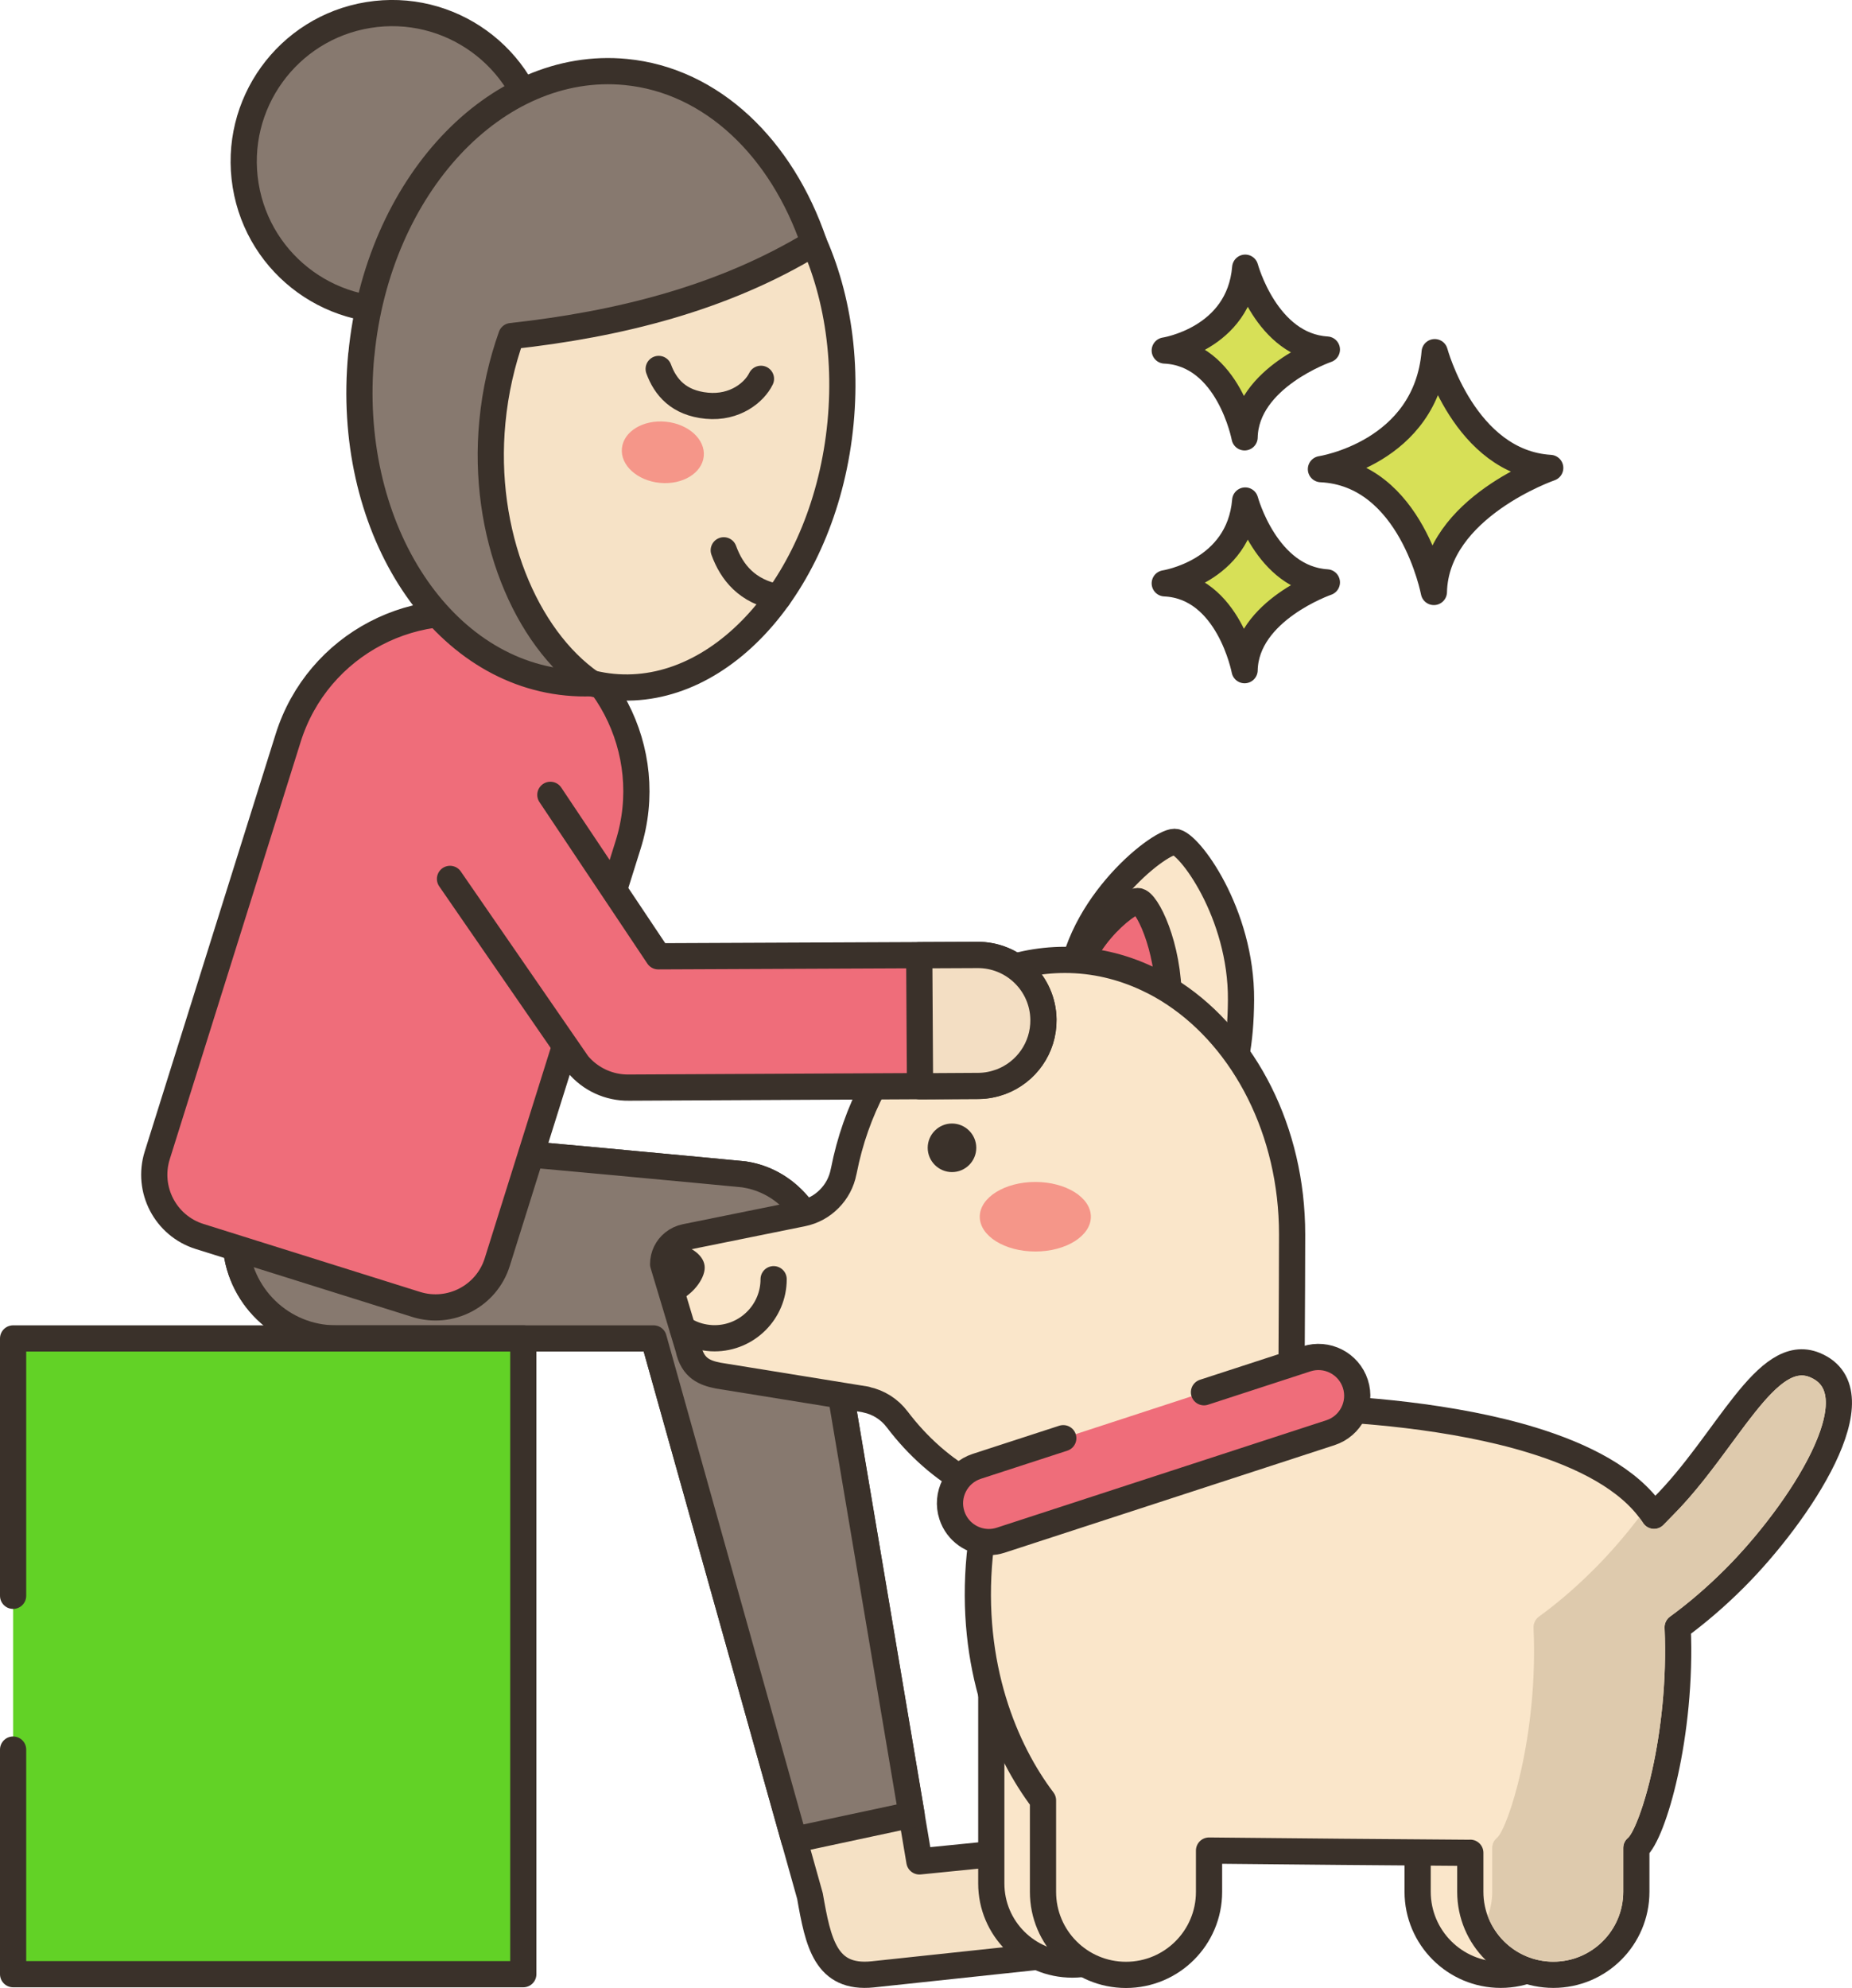
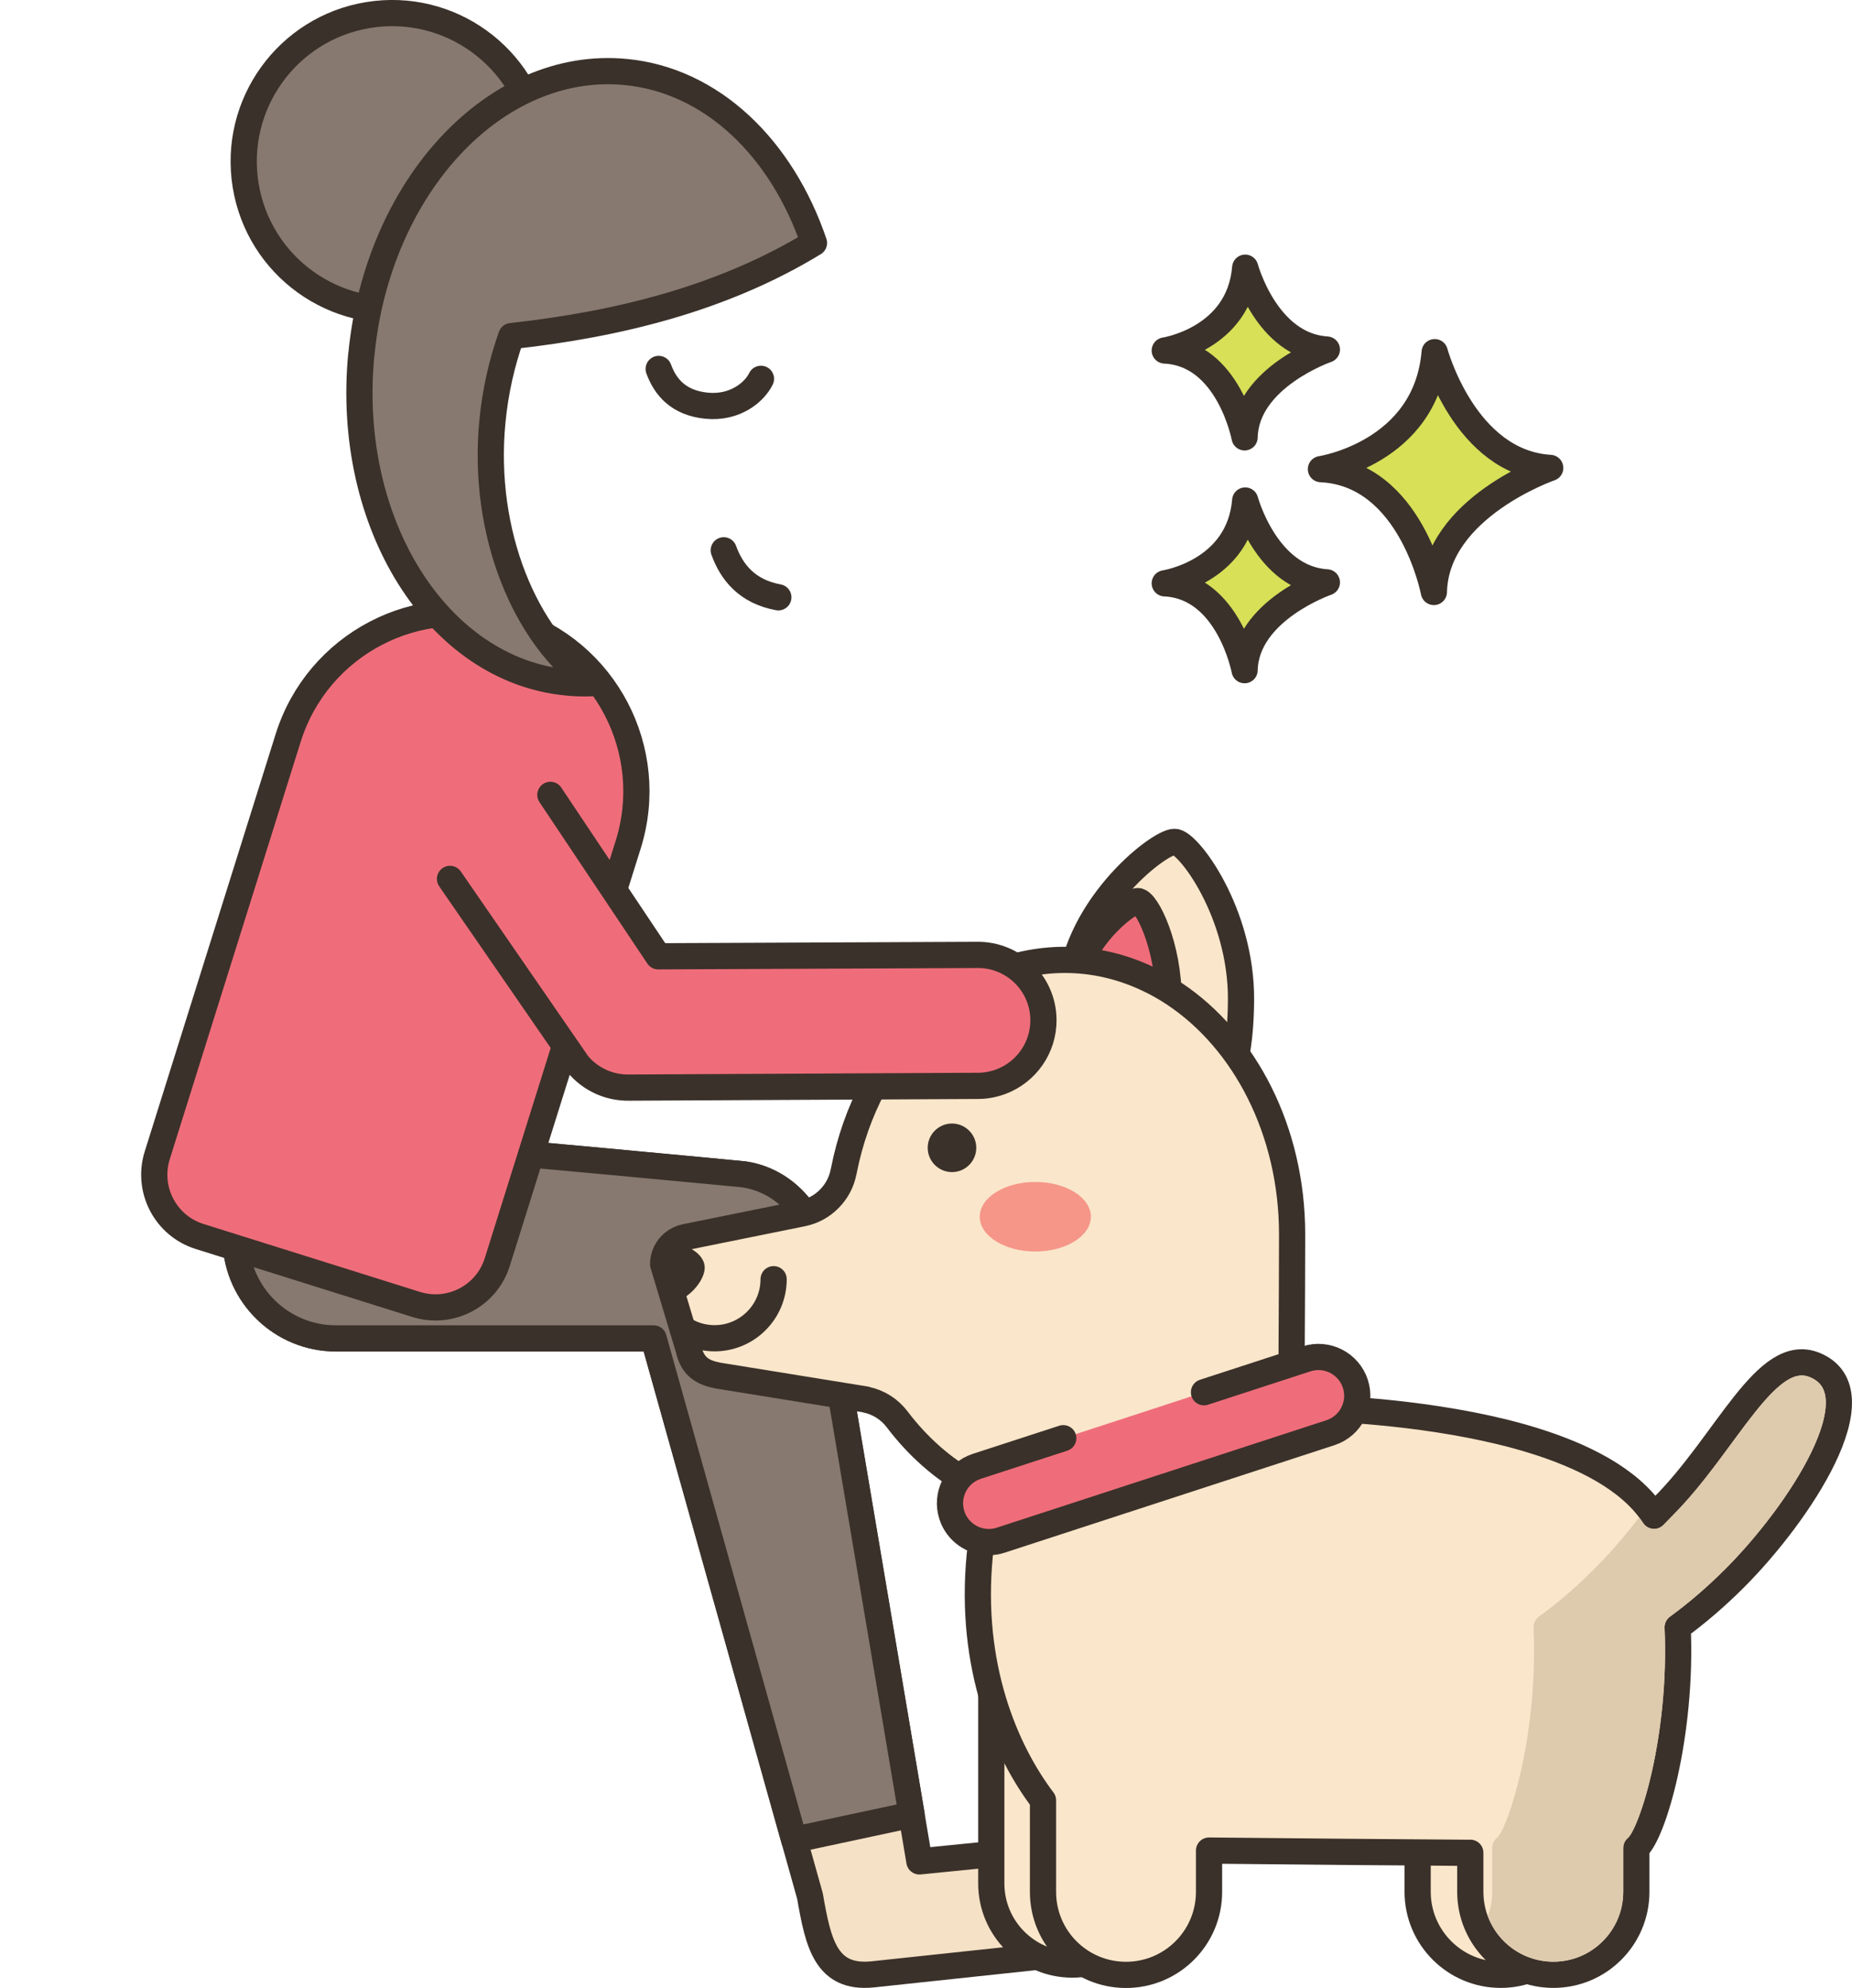
<svg xmlns="http://www.w3.org/2000/svg" id="Calque_2" data-name="Calque 2" viewBox="0 0 212.03 227.54">
  <defs>
    <style>      .cls-1 {        fill: #d7e057;      }      .cls-1, .cls-2, .cls-3, .cls-4, .cls-5, .cls-6, .cls-7, .cls-8, .cls-9 {        stroke: #3a312a;        stroke-linecap: round;        stroke-linejoin: round;        stroke-width: 3px;      }      .cls-2 {        fill: #62d226;      }      .cls-10 {        fill: #3a312a;      }      .cls-3 {        fill: #ef6d7a;      }      .cls-4 {        fill: #fae6ca;      }      .cls-11 {        fill: #f59689;      }      .cls-5 {        fill: #f3dec3;      }      .cls-12 {        fill: #decaad;      }      .cls-6 {        fill: #87796f;      }      .cls-7 {        fill: #f6e2c6;      }      .cls-8 {        fill: none;      }      .cls-9 {        fill: #f5e1c5;      }    </style>
  </defs>
  <g id="Layer_1" data-name="Layer 1">
    <g>
      <path class="cls-9" d="M105.27,213.06l12.37-1.24c3.36-.34,6.36,2.11,6.69,5.46,.34,3.36-2.11,6.35-5.47,6.69,0,0-18.48,1.97-18.95,2.02-5.38,.55-6.24-3.6-7.18-8.97l-17.9-63.83h0c-.92,0-22.21,0-36.37,0-6.2,0-11.28-4.92-11.49-11.11h0c-.23-6.89,5.61-12.43,12.48-11.84,19.57,1.69,45.53,4.16,45.71,4.18,1.76,.25,3.98,1.08,5.91,3.17,1.83,1.98,2.29,4.52,2.38,5.41l11.81,70.06Z" />
      <path class="cls-6" d="M104.37,207.71l-13.45,2.88-16.09-57.39H38.47c-6.21,0-11.28-4.92-11.49-11.12-.23-6.89,5.61-12.43,12.47-11.84,19.57,1.69,45.53,4.15,45.72,4.18,1.76,.26,3.98,1.08,5.91,3.17,1.83,1.97,2.29,4.53,2.38,5.41l10.91,64.7Z" />
      <path class="cls-3" d="M58.56,71.1h0c10.75,3.37,16.73,14.82,13.36,25.58l-14.99,47.78c-1.22,3.9-5.38,6.07-9.28,4.85l-24.8-7.78c-3.9-1.22-6.07-5.38-4.85-9.28l14.99-47.78c3.37-10.75,14.82-16.73,25.58-13.36Z" />
-       <polyline class="cls-2" points="1.5 200.26 1.5 225.97 59.91 225.97 59.91 153.2 1.5 153.2 1.5 182.66" />
      <path class="cls-4" d="M122.45,114.29c-.07,9.95,5.23,14.08,11.8,14.08,4.99,0,7.76-3.96,7.83-13.91,.07-9.95-6.03-18.09-7.6-18.1-1.92-.01-11.95,7.98-12.02,17.93Z" />
      <path class="cls-3" d="M122.7,114.42c-.04,6.26,3.29,8.82,7.42,8.85,4.13,.03,3.62-2.49,3.67-8.75,.04-6.26-2.54-11.38-3.53-11.38-1.21,0-7.52,5.02-7.56,11.28Z" />
      <path class="cls-4" d="M99.15,160.21c1.43,.29,2.69,1.1,3.57,2.26,4.76,6.28,11.59,10.22,19.2,10.22,4.22,0,10.83,.04,16.32,.08,5.25,.04,9.54-4.19,9.58-9.44,0,0,.11-15.65,.11-22.05,0-11.86-5.44-22.18-13.47-27.52-1-.67-2.05-1.26-3.13-1.76-2.92-1.37-6.09-2.13-9.41-2.13-12.29,0-22.6,10.29-25.31,24.13,0,.04-.02,.08-.03,.12-.23,1.2-.81,2.27-1.64,3.1-.82,.84-1.89,1.43-3.09,1.67l-13.39,2.71c-.51,.11-.98,.33-1.37,.65-.72,.58-1.17,1.47-1.17,2.45l1.31,4.36,1.27,4.23,.32,1.06c.48,2.29,1.9,2.8,3.38,3.1l16.94,2.74Z" />
      <path class="cls-10" d="M80.68,145.1c0,1.31-1.45,3.27-3.43,3.97l-1.31-4.36c0-.98,.45-1.87,1.17-2.45,2.07,.35,3.58,1.5,3.57,2.85Z" />
      <path class="cls-8" d="M88.57,146.42c0,3.73-3.03,6.76-6.76,6.76-.24,0-.47-.01-.71-.04-1.08-.11-2.08-.47-2.94-1.04h0" />
      <path class="cls-11" d="M124.89,139.27c0,2.2-2.85,3.98-6.36,3.98s-6.36-1.78-6.36-3.98,2.85-3.98,6.36-3.98,6.36,1.78,6.36,3.98Z" />
      <path class="cls-10" d="M111.77,131.38c0,1.54-1.25,2.78-2.78,2.78s-2.78-1.25-2.78-2.78,1.25-2.78,2.78-2.78,2.78,1.25,2.78,2.78Z" />
      <path class="cls-4" d="M113.49,187.98v27.61c0,5.12,4.15,9.28,9.28,9.28s9.28-4.15,9.28-9.28v-27.61h-18.56Z" />
      <path class="cls-4" d="M181.32,188.1v28.43c0,5.25-4.26,9.51-9.51,9.51s-9.51-4.26-9.51-9.51v-28.43h19.01Z" />
      <path class="cls-4" d="M168.33,212.07v4.47c0,5.25,4.26,9.5,9.51,9.5s9.5-4.25,9.5-9.5v-5.02c1.92-1.55,5.27-12.96,4.73-25.26,2.11-1.54,4.34-3.43,6.53-5.62,7.34-7.34,16.64-21.31,9.18-24.39-5.59-2.32-10.04,8.86-17.38,16.2-.35,.35-.7,.71-1.03,1.06-.06-.09-.12-.19-.19-.28-2.69-3.94-7.93-6.6-13.77-8.39-2.27-.7-4.64-1.26-6.98-1.72-5.06-.99-10.01-1.49-13.69-1.74-3.69-.24-6.12-.24-6.12-.24l-25.35,4.79c-5.97,1.13-10.51,6.05-11.1,12.09-1.23,12.69,2.95,22.39,7.24,28.05v10.48c0,5.25,4.25,9.5,9.5,9.5s9.51-4.25,9.51-9.5v-4.73c3.69,.05,26.85,.25,29.91,.26Z" />
      <path class="cls-3" d="M121.73,164.62l-9.9,3.22c-2.33,.76-3.61,3.27-2.85,5.6,.61,1.88,2.36,3.07,4.23,3.07,.45,0,.91-.07,1.37-.22l37.74-12.3c2.33-.76,3.61-3.27,2.85-5.6-.76-2.33-3.27-3.61-5.6-2.85l-11.73,3.82" />
      <path class="cls-1" d="M164.26,40.31s3.41,12.66,13.22,13.25c0,0-13.1,4.53-13.32,14.2,0,0-2.58-13.57-12.93-14.06,0,0,12.05-1.83,13.02-13.39Z" />
      <path class="cls-1" d="M142.56,57.29s2.41,8.95,9.35,9.37c0,0-9.27,3.2-9.42,10.05,0,0-1.82-9.6-9.14-9.94,0,0,8.52-1.29,9.21-9.47Z" />
      <path class="cls-1" d="M142.56,30.64s2.41,8.95,9.35,9.37c0,0-9.27,3.2-9.42,10.05,0,0-1.82-9.6-9.14-9.94,0,0,8.52-1.29,9.21-9.47Z" />
      <path class="cls-12" d="M197.54,179.57c-2.06,2.07-4.2,3.91-6.35,5.47-.41,.3-.64,.78-.62,1.28,.56,12.49-2.96,22.98-4.17,24.03-.35,.28-.56,.71-.56,1.17v5.01c0,4.42-3.59,8.01-8,8.01-3.44,0-6.37-2.17-7.5-5.22,.32-.87,.5-1.81,.5-2.79v-5.01c0-.46,.21-.89,.56-1.17,1.21-1.05,4.73-11.54,4.17-24.03-.02-.5,.21-.98,.62-1.28,2.15-1.56,4.29-3.4,6.35-5.47,1.76-1.76,3.52-3.79,5.12-5.89,.11,.14,.22,.29,.32,.44,.04,.05,.08,.11,.13,.2,.25,.38,.66,.62,1.12,.67,.45,.04,.9-.13,1.21-.45l.15-.15c.29-.3,.58-.6,.87-.89,2.58-2.58,4.82-5.63,6.8-8.32,3.95-5.37,6.51-8.56,8.95-7.55,.99,.41,1.54,1.06,1.74,2.04,.87,4.37-5.25,13.74-11.41,19.9Z" />
      <path class="cls-3" d="M63.01,90.98l12.35,18.48,36.51-.16c4.14-.05,7.54,3.26,7.59,7.39,.04,3.25-1.99,6.04-4.87,7.12-.78,.29-1.64,.47-2.53,.48l-40.07,.2c-2.25,.03-4.39-.95-5.84-2.68l-14.63-21.21" />
-       <path class="cls-5" d="M112.07,124.3c.89-.01,1.74-.19,2.53-.48,2.88-1.08,4.9-3.87,4.86-7.11-.05-4.14-3.45-7.44-7.58-7.4l-6.64,.03,.09,15,6.75-.04Z" />
      <circle class="cls-6" cx="44.89" cy="18.49" r="16.99" transform="translate(-2.38 7.43) rotate(-9.22)" />
-       <path class="cls-7" d="M96.23,48.41c-1.72,17.9-13.4,31.42-26.09,30.21-12.69-1.22-21.6-16.72-19.88-34.62,1.72-17.9,13.4-31.42,26.09-30.21,12.69,1.22,21.59,16.72,19.88,34.62Z" />
      <path class="cls-6" d="M41.36,40.6c-1.85,19.29,8.7,36.1,23.56,37.52,.94,.09,1.86,.12,2.78,.08-7.54-5.23-12.55-17.17-11.33-29.91,.33-3.49,1.09-6.78,2.17-9.82,12.27-1.35,24.24-4.31,34.65-10.66-3.68-10.81-11.65-18.62-21.56-19.57-14.87-1.43-28.41,13.06-30.26,32.36Z" />
-       <path class="cls-11" d="M80.57,52.22c-.19,1.94-2.44,3.3-5.02,3.05-2.59-.25-4.54-2.02-4.35-3.95,.19-1.94,2.43-3.3,5.02-3.05,2.59,.25,4.54,2.02,4.35,3.95Z" />
      <path class="cls-8" d="M82.86,62.99c.91,2.51,2.67,4.72,6.25,5.38" />
      <path class="cls-8" d="M87.12,43.36c-.75,1.54-2.97,3.39-6.2,3.08-3.23-.31-4.75-2.13-5.51-4.21" />
    </g>
  </g>
</svg>